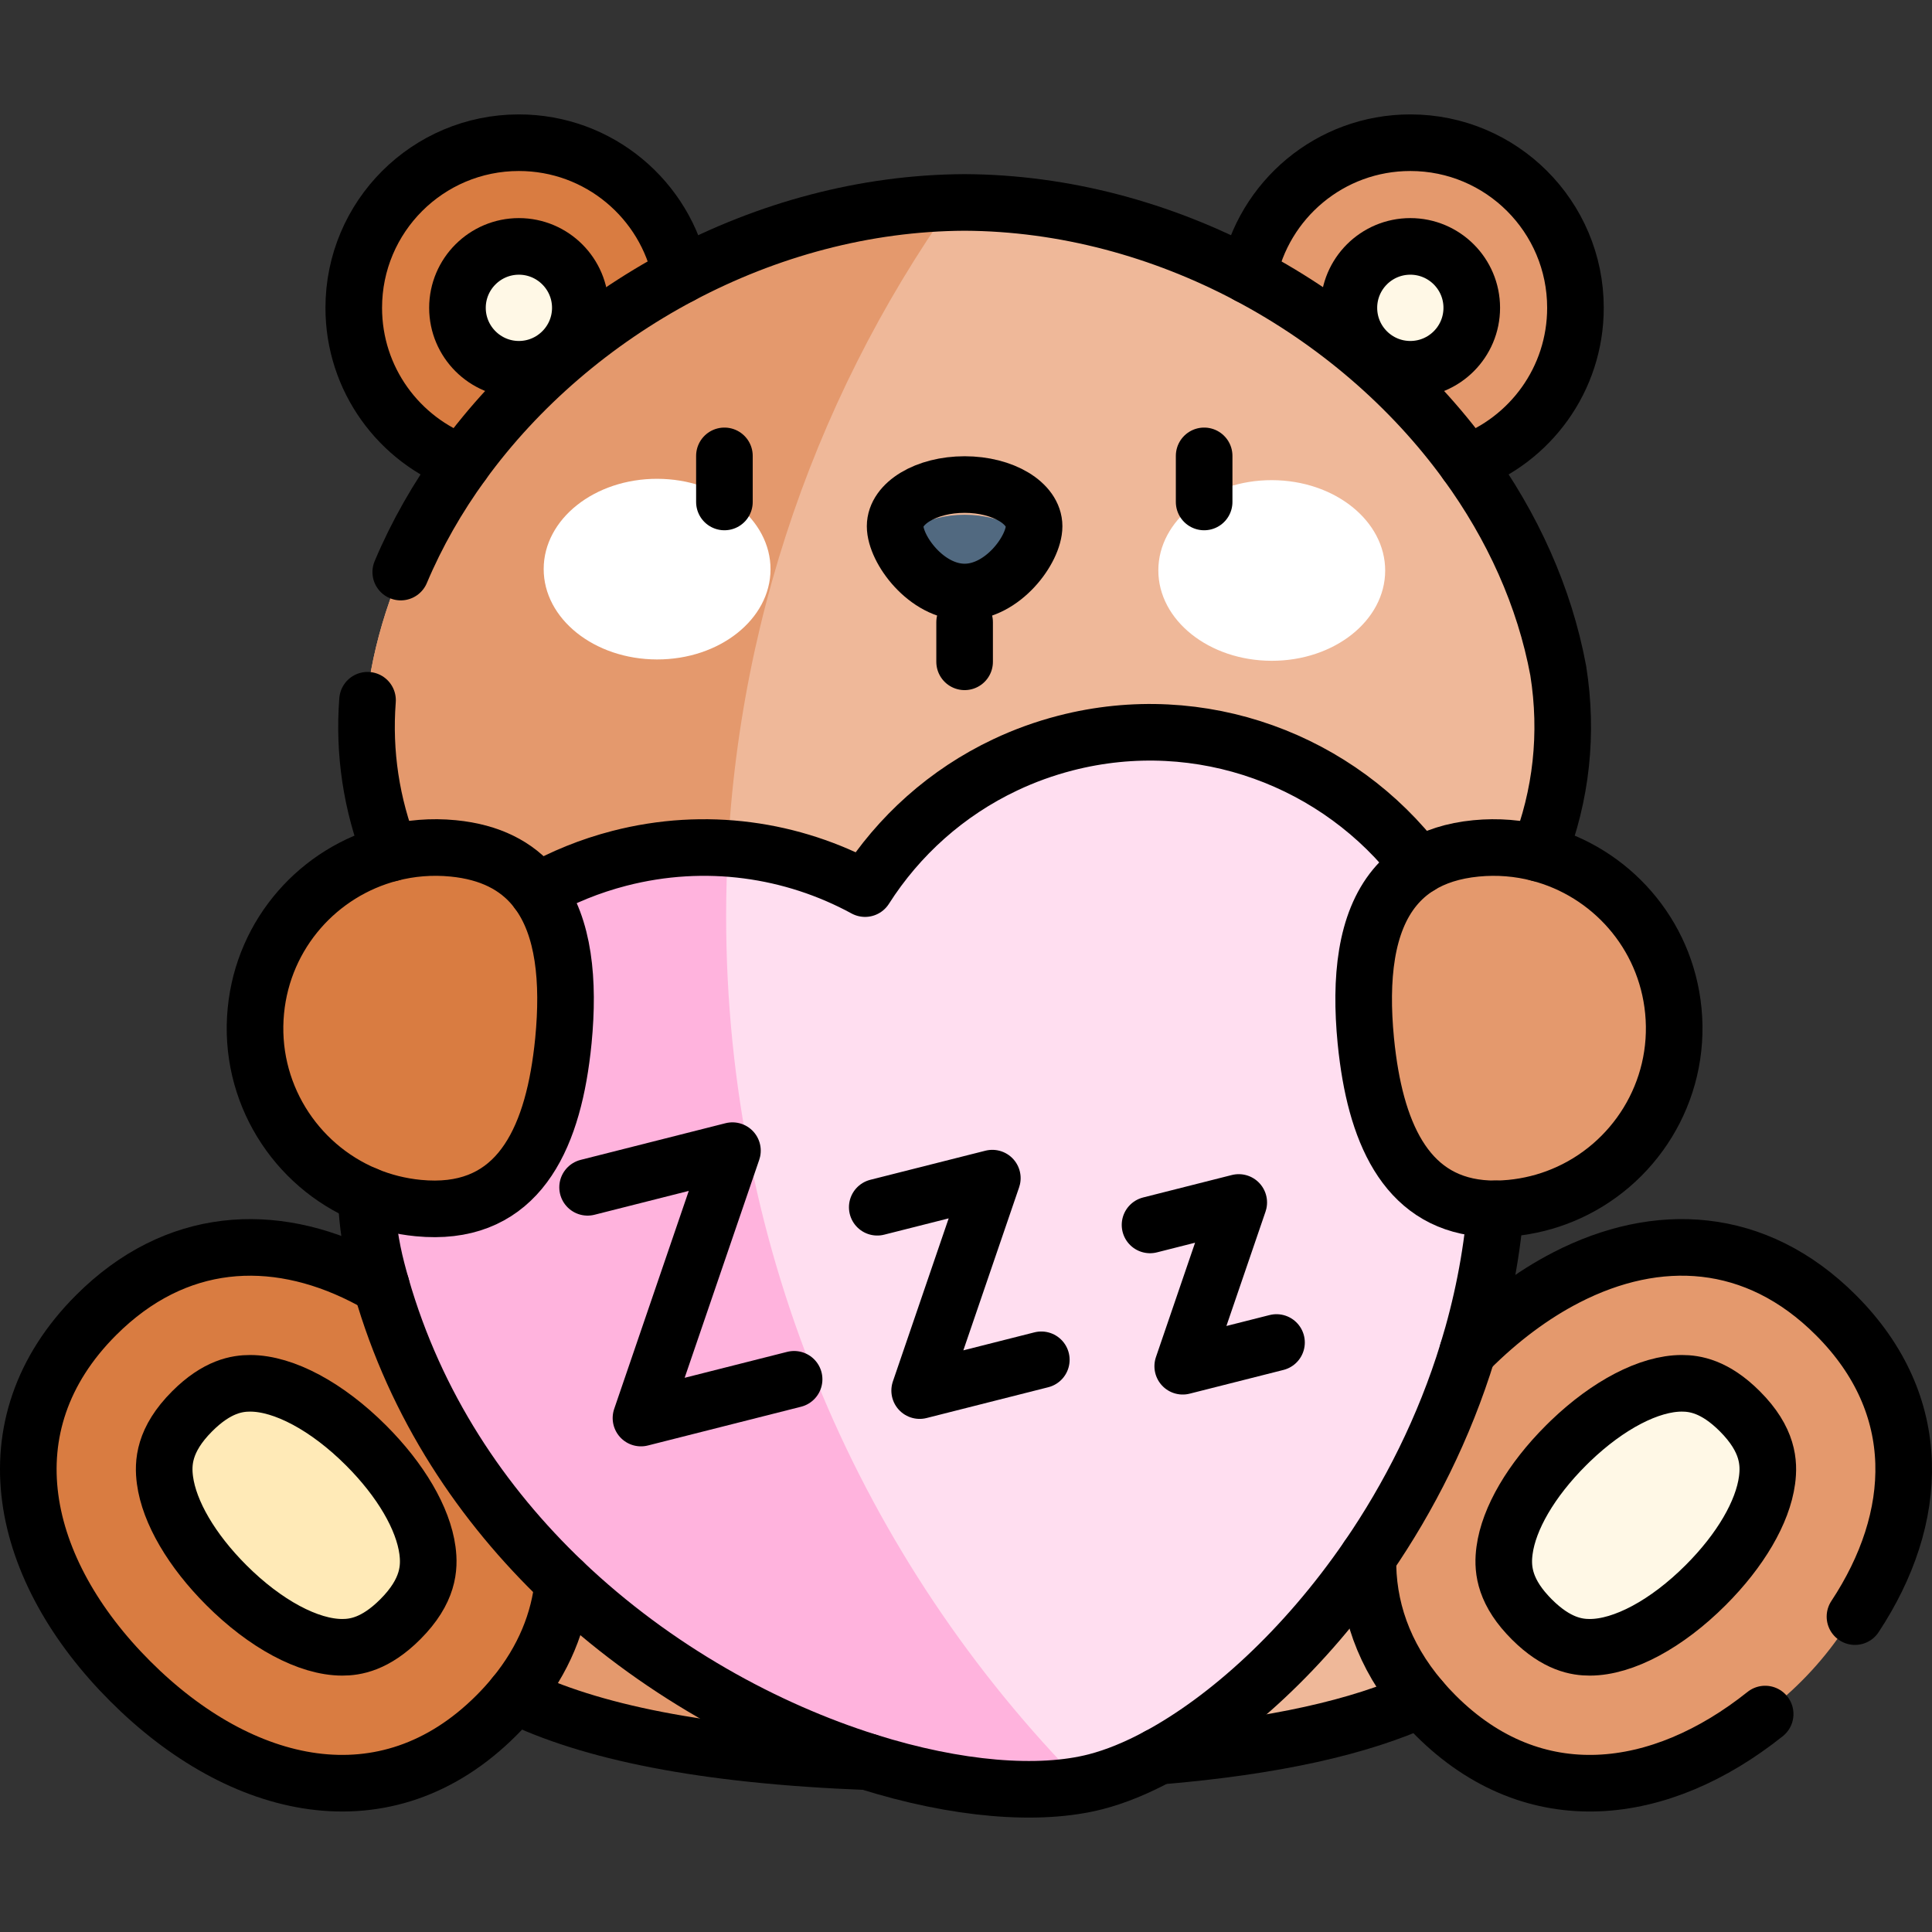
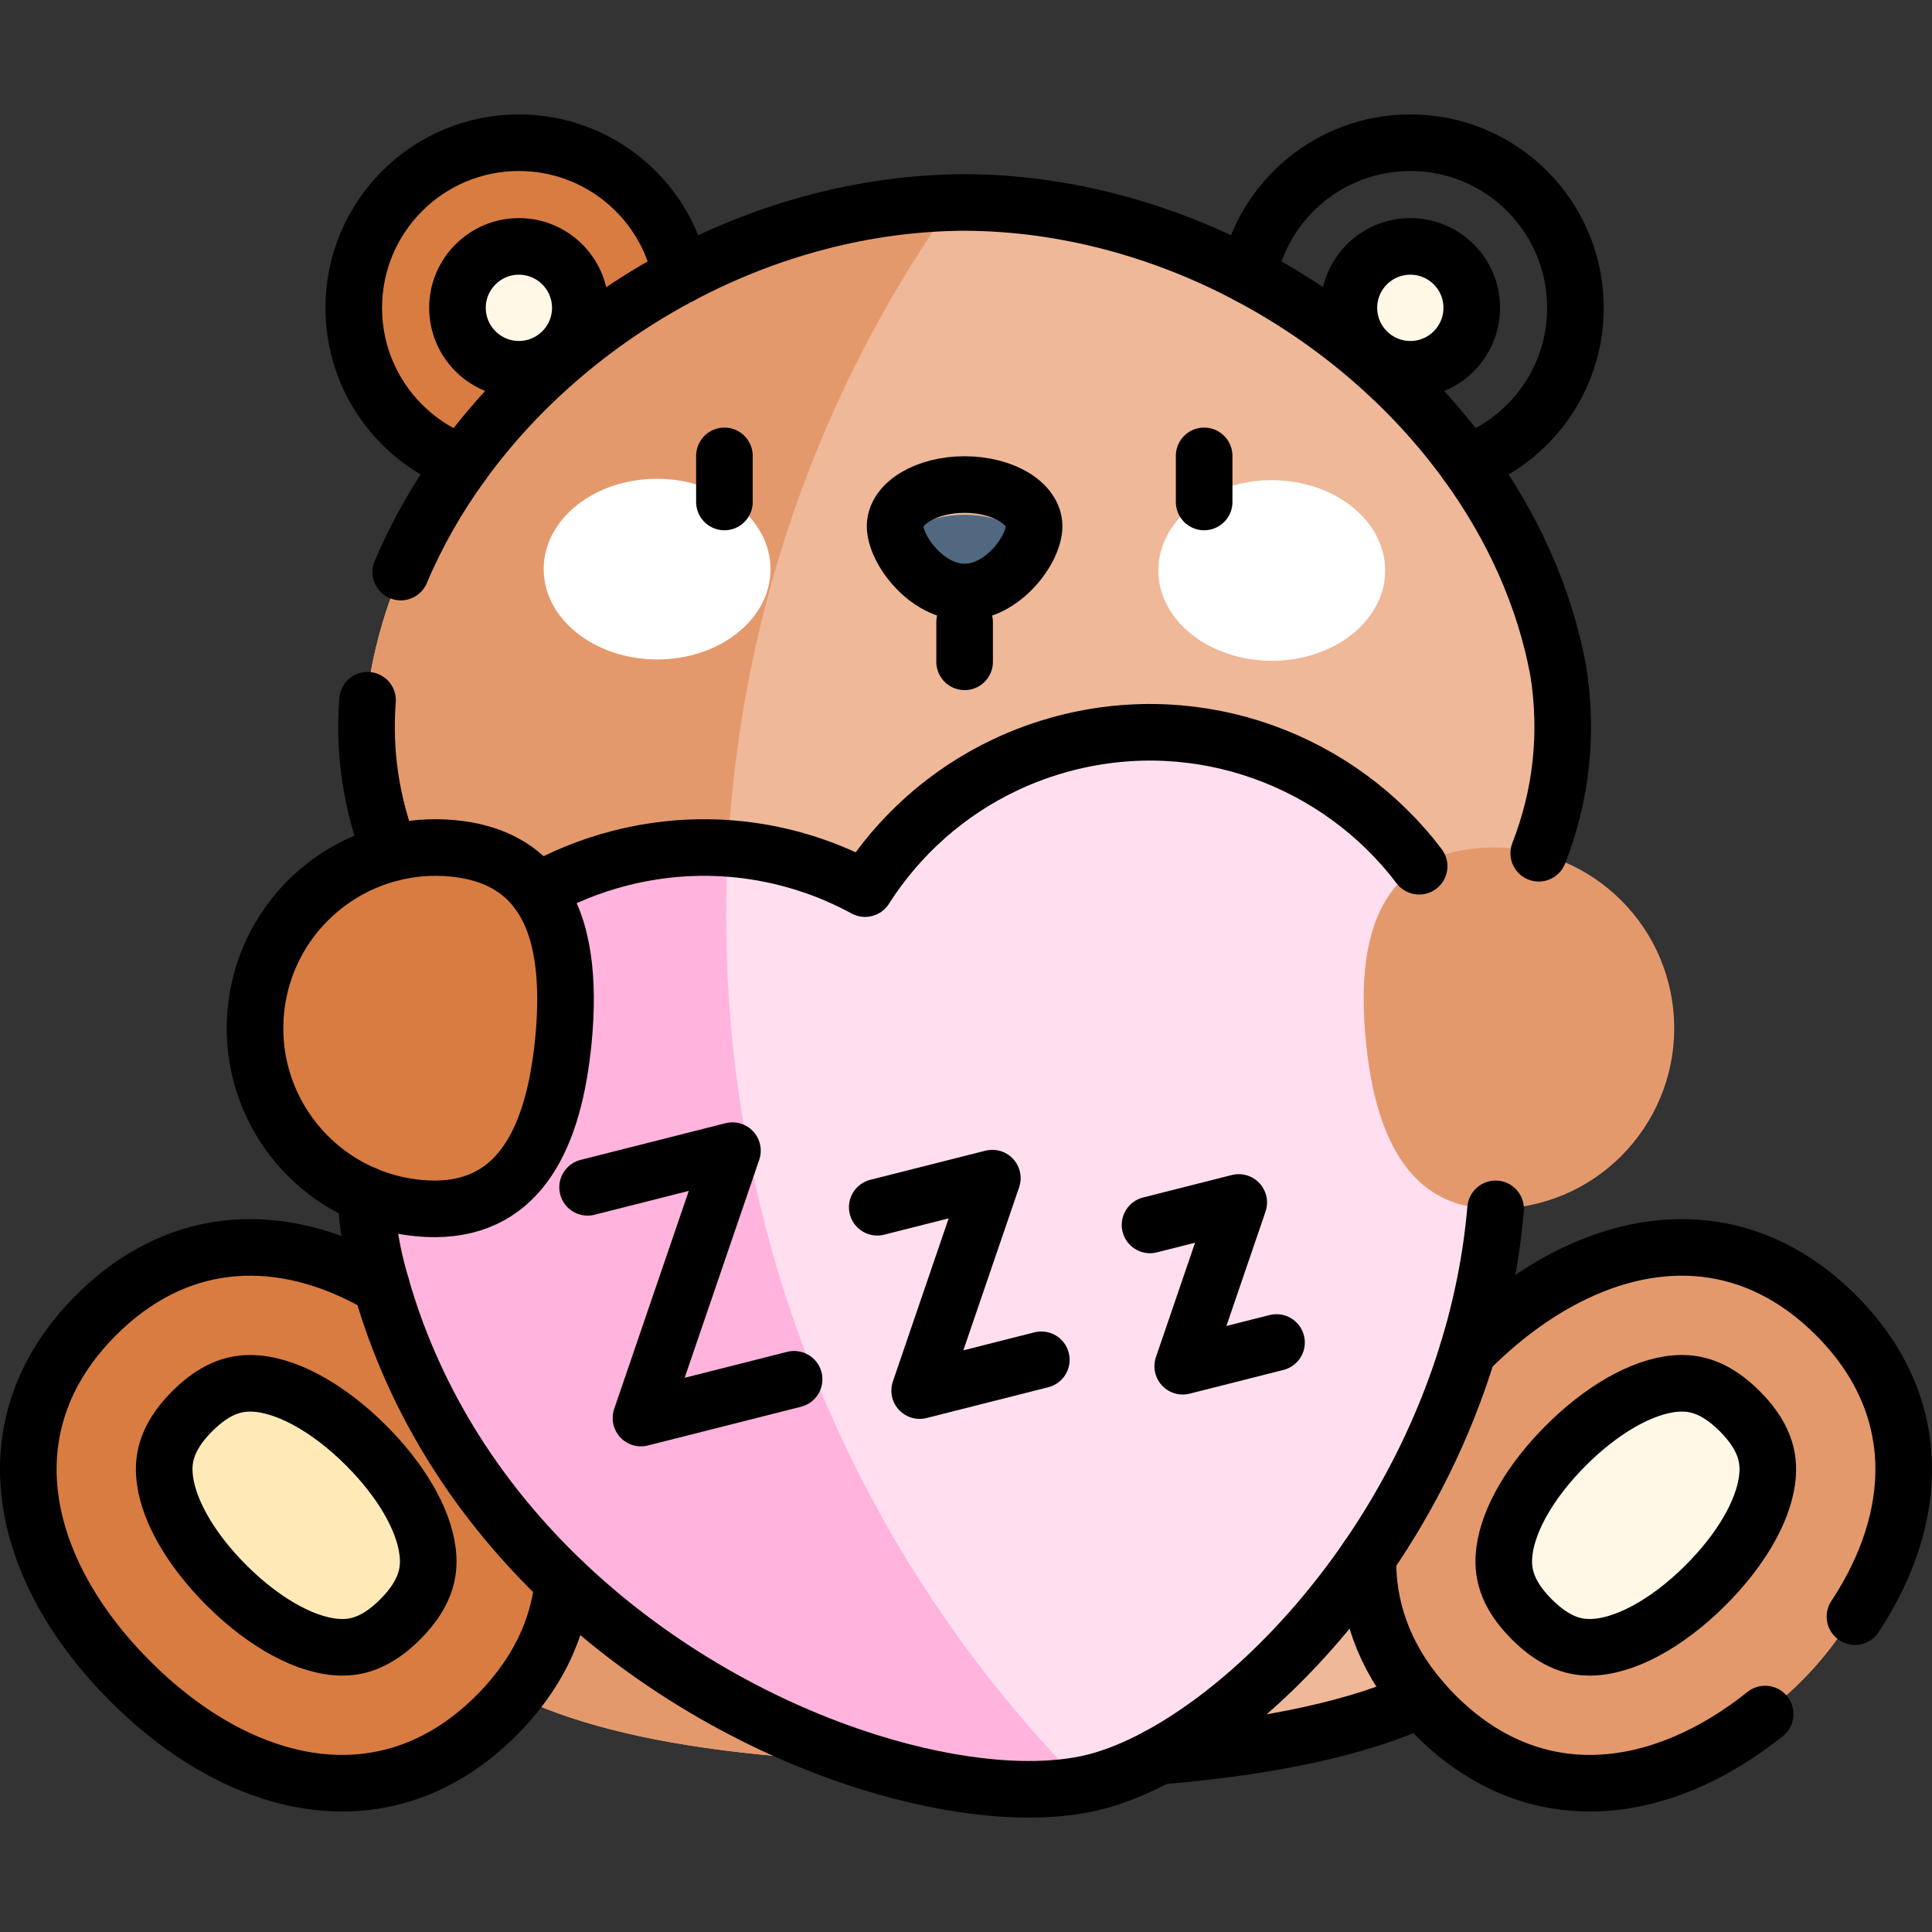
<svg xmlns="http://www.w3.org/2000/svg" version="1.1" id="Layer_1" x="0px" y="0px" viewBox="0 0 511.996 511.996" style="enable-background:new 0 0 511.996 511.996;" xml:space="preserve" width="512" height="512">
  <rect x="0" y="0" width="511.996" height="511.996" fill="#333333" stroke="none" />
  <g>
    <path style="fill:#EFB899;" d="M95.817,371.572c0.659,55.307,15.135,95.77,159.814,95.77c152.077,0,161.728-40.463,160.485-95.77&#10;&#09;&#09;H95.817z" />
    <path style="fill:#E4996D;" d="M218.743,371.572H95.817c0.659,55.307,15.135,95.77,159.814,95.77&#10;&#09;&#09;c9.005,0,17.494-0.147,25.527-0.425C255.156,439.22,233.914,407.008,218.743,371.572z" />
    <ellipse transform="matrix(0.707 -0.707 0.707 0.707 -260.96 173.123)" style="fill:#D97C41;" cx="78.497" cy="401.568" rx="62.203" ry="75.011" />
    <path style="fill:#FFEAB7;" d="M90.692,436.548c-8.919,0-20.398-6.156-30.708-16.466c-9.205-9.204-15.133-19.343-16.266-27.816&#10;&#09;&#09;c-0.608-4.541-0.337-10.722,7.209-18.268c6.641-6.642,11.957-7.409,15.378-7.409c8.919,0,20.398,6.155,30.708,16.465&#10;&#09;&#09;c9.204,9.204,15.133,19.343,16.266,27.816c0.607,4.542,0.336,10.723-7.21,18.269C99.428,435.781,94.112,436.548,90.692,436.548z" />
    <circle style="fill:#D97C41;" cx="137.512" cy="81.578" r="43.764" />
-     <circle style="fill:#E4996D;" cx="373.748" cy="81.578" r="43.764" />
    <path style="fill:#FFF8E6;" d="M137.512,97.859c-8.977,0-16.281-7.304-16.281-16.281s7.304-16.281,16.281-16.281&#10;&#09;&#09;c8.978,0,16.281,7.304,16.281,16.281S146.49,97.859,137.512,97.859z" />
    <circle style="fill:#FFF8E6;" cx="373.748" cy="81.578" r="16.281" />
    <g>
      <path style="fill:#EFB899;" d="M412.946,177.755c5.384,33.829-7.687,66.094-36.265,91.657&#10;&#09;&#09;&#09;c-28.284,25.381-72.023,43.862-121.051,43.707c-49.028,0.152-92.766-18.324-121.051-43.706&#10;&#09;&#09;&#09;c-28.578-25.562-41.648-57.828-36.265-91.658c12.443-67.281,82.303-123.771,157.315-124.103&#10;&#09;&#09;&#09;C330.643,53.985,400.503,110.473,412.946,177.755z" />
      <path style="fill:#E4996D;" d="M192.431,242.76c0-70.419,22.225-135.644,60.035-189.056&#10;&#09;&#09;&#09;C178.663,55.58,110.582,111.42,98.315,177.755c-5.384,33.83,7.687,66.096,36.265,91.658&#10;&#09;&#09;&#09;c16.596,14.893,38.519,27.402,63.703,35.172C194.458,284.56,192.431,263.898,192.431,242.76z" />
    </g>
    <g>
      <path style="fill:#FFDEF0;" d="M282.329,196.928c-22.845,5.902-41.336,20.116-53.083,38.564&#10;&#09;&#09;&#09;c-19.213-10.449-42.274-13.927-65.12-8.025c-47.852,12.363-76.621,61.177-64.258,109.028&#10;&#09;&#09;&#09;c26.713,103.396,142.674,148.037,190.526,135.674s128.67-103.744,100.964-210.982&#10;&#09;&#09;&#09;C378.995,213.334,330.181,184.565,282.329,196.928z" />
      <path style="fill:#FFB3DD;" d="M192.431,242.76c0-6.011,0.173-11.981,0.493-17.912c-9.434-0.678-19.134,0.122-28.798,2.619&#10;&#09;&#09;&#09;c-47.852,12.363-76.621,61.177-64.258,109.028c26.093,100.996,137.326,145.922,187.073,136.432&#10;&#09;&#09;&#09;C228.513,413.763,192.431,332.48,192.431,242.76z" />
    </g>
    <ellipse transform="matrix(0.002 -1 1 0.002 22.936 324.693)" style="fill:#FFFFFF;" cx="174.171" cy="150.853" rx="23.936" ry="30.057" />
    <ellipse transform="matrix(0.002 -1 1 0.002 185.142 487.968)" style="fill:#FFFFFF;" cx="337.09" cy="151.21" rx="23.936" ry="30.057" />
    <path style="fill:#516980;" d="M274.045,147.458c0,6.102-8.244,17.432-18.414,17.432s-18.414-11.33-18.414-17.432&#10;&#09;&#09;c0-6.102,8.244-11.049,18.414-11.049S274.045,141.356,274.045,147.458z" />
    <path style="fill:#D97C41;" d="M149.309,275.769c-2.552,26.323-12.137,46.933-38.46,44.381&#10;&#09;&#09;c-26.323-2.552-45.593-25.961-43.04-52.283c2.552-26.323,25.961-45.593,52.283-43.04&#10;&#09;&#09;C146.415,227.379,151.861,249.446,149.309,275.769z" />
    <path style="fill:#E4996D;" d="M361.952,275.769c2.552,26.323,12.137,46.933,38.46,44.381c26.323-2.552,45.593-25.961,43.04-52.283&#10;&#09;&#09;c-2.552-26.323-25.961-45.593-52.283-43.04C364.846,227.379,359.399,249.446,361.952,275.769z" />
    <ellipse transform="matrix(0.707 -0.707 0.707 0.707 -156.983 424.146)" style="fill:#E4996D;" cx="433.499" cy="401.568" rx="75.011" ry="62.203" />
    <path style="fill:#FFF8E6;" d="M421.304,436.548c8.919,0,20.398-6.156,30.708-16.466c9.205-9.204,15.133-19.343,16.266-27.816&#10;&#09;&#09;c0.608-4.541,0.337-10.722-7.209-18.268c-6.641-6.642-11.957-7.409-15.378-7.409c-8.919,0-20.398,6.155-30.708,16.465&#10;&#09;&#09;c-9.204,9.204-15.133,19.343-16.266,27.816c-0.607,4.542-0.336,10.723,7.21,18.269&#10;&#09;&#09;C412.568,435.781,417.884,436.548,421.304,436.548z" />
  </g>
  <g>
    <path style="fill:none;stroke:#000000;stroke-width:15;stroke-linecap:round;stroke-linejoin:round;stroke-miterlimit:10;" d="&#10;&#09;&#09;M106.202,151.605c4.259-10.112,9.795-19.798,16.396-28.877c14.74-20.29,34.8-37.54,57.84-49.73&#10;&#09;&#09;c22.89-12.12,48.72-19.23,75.19-19.35c26.48,0.12,52.31,7.24,75.2,19.35v0.01c23.04,12.18,43.1,29.43,57.83,49.72&#10;&#09;&#09;c12.13,16.67,20.65,35.39,24.29,55.03c2.66,16.71,0.81,33.04-5.17,48.36 M103.488,226.118c-5.053-12.932-7.153-26.569-6.089-40.55" />
    <path style="fill:none;stroke:#000000;stroke-width:15;stroke-linecap:round;stroke-linejoin:round;stroke-miterlimit:10;" d="&#10;&#09;&#09;M122.598,122.728c-16.83-6.09-28.85-22.21-28.85-41.15c0-24.17,19.59-43.76,43.76-43.76c21.23,0,38.94,15.12,42.93,35.18" />
    <path style="fill:none;stroke:#000000;stroke-width:15;stroke-linecap:round;stroke-linejoin:round;stroke-miterlimit:10;" d="&#10;&#09;&#09;M137.512,97.859c-8.977,0-16.281-7.304-16.281-16.281s7.304-16.281,16.281-16.281c8.978,0,16.281,7.304,16.281,16.281&#10;&#09;&#09;S146.49,97.859,137.512,97.859z" />
    <path style="fill:none;stroke:#000000;stroke-width:15;stroke-linecap:round;stroke-linejoin:round;stroke-miterlimit:10;" d="&#10;&#09;&#09;M388.658,122.728c16.83-6.09,28.85-22.21,28.85-41.15c0-24.17-19.59-43.76-43.76-43.76c-21.24,0-38.94,15.12-42.92,35.19" />
    <circle style="fill:none;stroke:#000000;stroke-width:15;stroke-linecap:round;stroke-linejoin:round;stroke-miterlimit:10;" cx="373.748" cy="81.578" r="16.281" />
    <path style="fill:none;stroke:#000000;stroke-width:15;stroke-linecap:round;stroke-linejoin:round;stroke-miterlimit:10;" d="&#10;&#09;&#09;M396.348,320.358c-1.13,13.15-3.71,25.8-7.4,37.81c-6.19,20.22-15.53,38.62-26.43,54.49c-16.76,24.43-37.2,42.88-55.56,52.77&#10;&#09;&#09;c-5.79,3.13-11.37,5.4-16.56,6.74c-15.04,3.89-36.82,2.14-60.44-5.3c-26.93-8.47-56.26-24.35-80.73-47.69&#10;&#09;&#09;c-21.38-20.41-39.05-46.5-48.18-78.36v-0.01c-0.41-1.43-0.81-2.86-1.18-4.31c-1.62-6.26-2.53-12.52-2.79-18.72&#10;&#09;&#09;c-0.02-0.36-0.03-0.72-0.04-1.09" />
    <path style="fill:none;stroke:#000000;stroke-width:15;stroke-linecap:round;stroke-linejoin:round;stroke-miterlimit:10;" d="&#10;&#09;&#09;M142.428,236.218c6.67-3.78,13.93-6.74,21.7-8.75c22.84-5.9,45.91-2.43,65.12,8.02c8.88-13.95,21.63-25.48,37.2-32.82&#10;&#09;&#09;c5.01-2.37,10.32-4.3,15.88-5.74c36.03-9.31,72.61,4.71,93.76,32.63" />
    <line style="fill:none;stroke:#000000;stroke-width:15;stroke-linecap:round;stroke-linejoin:round;stroke-miterlimit:10;" x1="191.977" y1="120.81" x2="191.977" y2="133.025" />
    <line style="fill:none;stroke:#000000;stroke-width:15;stroke-linecap:round;stroke-linejoin:round;stroke-miterlimit:10;" x1="319.108" y1="120.81" x2="319.108" y2="133.025" />
    <path style="fill:none;stroke:#000000;stroke-width:15;stroke-linecap:round;stroke-miterlimit:10;" d="M274.045,139.458&#10;&#09;&#09;c0,6.102-8.244,17.432-18.414,17.432s-18.414-11.33-18.414-17.432c0-6.102,8.244-11.049,18.414-11.049&#10;&#09;&#09;S274.045,133.356,274.045,139.458z" />
    <line style="fill:none;stroke:#000000;stroke-width:15;stroke-linecap:round;stroke-miterlimit:10;" x1="255.63" y1="164.89" x2="255.63" y2="175.386" />
    <path style="fill:none;stroke:#000000;stroke-width:15;stroke-linecap:round;stroke-miterlimit:10;" d="M149.308,275.768&#10;&#09;&#09;c-0.16,1.65-0.35,3.27-0.57,4.86c-3.24,23.95-13.22,41.91-37.89,39.52c-4.82-0.47-9.4-1.63-13.65-3.39&#10;&#09;&#09;c-0.06-0.02-0.11-0.04-0.16-0.07c-18.9-7.87-31.31-27.38-29.23-48.82c2-20.59,16.75-36.86,35.68-41.75&#10;&#09;&#09;c5.27-1.37,10.87-1.85,16.6-1.29c9.89,0.96,16.84,4.68,21.52,10.34c0.28,0.34,0.56,0.69,0.82,1.05&#10;&#09;&#09;C149.488,245.638,150.838,259.938,149.308,275.768z" />
-     <path style="fill:none;stroke:#000000;stroke-width:15;stroke-linecap:round;stroke-miterlimit:10;" d="M414.058,316.758&#10;&#09;&#09;c-4.25,1.76-8.83,2.92-13.65,3.39c-1.4,0.13-2.76,0.2-4.06,0.21c-21.73,0.12-30.76-17.14-33.83-39.73&#10;&#09;&#09;c-0.22-1.59-0.41-3.21-0.57-4.86c-1.59-16.43-0.07-31.2,7.7-40.6c1.8-2.18,3.93-4.06,6.44-5.61c4.01-2.5,8.99-4.14,15.08-4.73&#10;&#09;&#09;c5.74-0.56,11.34-0.07,16.61,1.29c18.92,4.89,33.67,21.17,35.67,41.75C445.538,289.368,433.058,308.938,414.058,316.758z" />
    <path style="fill:none;stroke:#000000;stroke-width:15;stroke-linecap:round;stroke-miterlimit:10;" d="M101.048,340.808&#10;&#09;&#09;c-1.63-0.95-3.27-1.84-4.92-2.66c-23.75-11.92-49.58-10.71-70.67,10.38c-29.29,29.29-20.24,67.73,9.06,97.02&#10;&#09;&#09;c29.29,29.3,67.73,38.35,97.02,9.06c1.76-1.76,3.38-3.55,4.86-5.37c7.7-9.42,11.79-19.63,12.83-30.06" />
    <path style="fill:none;stroke:#000000;stroke-width:15;stroke-linecap:round;stroke-miterlimit:10;" d="M90.692,436.548&#10;&#09;&#09;c-8.919,0-20.398-6.156-30.708-16.466c-9.205-9.204-15.133-19.343-16.266-27.816c-0.608-4.541-0.337-10.722,7.209-18.268&#10;&#09;&#09;c6.641-6.642,11.957-7.409,15.378-7.409c8.919,0,20.398,6.155,30.708,16.465c9.204,9.204,15.133,19.343,16.266,27.816&#10;&#09;&#09;c0.607,4.542,0.336,10.723-7.21,18.269C99.428,435.781,94.112,436.548,90.692,436.548z" />
    <path style="fill:none;stroke:#000000;stroke-width:15;stroke-linecap:round;stroke-miterlimit:10;" d="M491.582,428.414&#10;&#09;&#09;c17.235-26.107,18.811-56.031-5.044-79.886c-21.31-21.31-47.46-22.33-71.41-10.01c-8.97,4.61-17.63,11.09-25.61,19.07&#10;&#09;&#09;c-0.19,0.19-0.38,0.38-0.57,0.58" />
    <path style="fill:none;stroke:#000000;stroke-width:15;stroke-linecap:round;stroke-miterlimit:10;" d="M362.518,412.658&#10;&#09;&#09;c-0.26,13.09,4.05,26,13.99,37.67c1.23,1.45,2.55,2.88,3.95,4.28c26.155,26.155,59.607,21.738,87.324-0.371" />
    <path style="fill:none;stroke:#000000;stroke-width:15;stroke-linecap:round;stroke-miterlimit:10;" d="M468.278,392.268&#10;&#09;&#09;c-1.13,8.47-7.06,18.61-16.27,27.81c-10.31,10.31-21.79,16.47-30.7,16.47c-3.42,0-8.74-0.77-15.38-7.41&#10;&#09;&#09;c-0.39-0.39-0.77-0.78-1.12-1.17c-6.46-7.01-6.67-12.8-6.09-17.1c1.13-8.47,7.06-18.61,16.27-27.81c0.4-0.4,0.8-0.79,1.2-1.18&#10;&#09;&#09;c9.99-9.6,20.93-15.29,29.5-15.29c3.42,0,8.74,0.77,15.38,7.41C468.618,381.548,468.888,387.728,468.278,392.268z" />
    <path style="fill:none;stroke:#000000;stroke-width:15;stroke-linecap:round;stroke-miterlimit:10;" d="M306.958,465.428&#10;&#09;&#09;c31.13-2.6,53.51-7.79,69.55-15.1" />
-     <path style="fill:none;stroke:#000000;stroke-width:15;stroke-linecap:round;stroke-miterlimit:10;" d="M136.398,449.238&#10;&#09;&#09;c19.96,9.72,49.6,15.94,93.56,17.63" />
    <polyline style="fill:none;stroke:#000000;stroke-width:15;stroke-linecap:round;stroke-linejoin:round;stroke-miterlimit:10;" points="&#10;&#09;&#09;155.716,314.647 194.105,304.932 169.863,375.795 210.445,365.525 &#09;" />
    <polyline style="fill:none;stroke:#000000;stroke-width:15;stroke-linecap:round;stroke-linejoin:round;stroke-miterlimit:10;" points="&#10;&#09;&#09;232.478,319.928 259.528,313.088 259.538,313.088 262.978,312.218 262.708,313.008 243.718,368.518 275.958,360.358 &#09;" />
    <polyline style="fill:none;stroke:#000000;stroke-width:15;stroke-linecap:round;stroke-linejoin:round;stroke-miterlimit:10;" points="&#10;&#09;&#09;304.768,324.614 328.279,318.664 313.432,362.063 338.286,355.773 &#09;" />
  </g>
</svg>